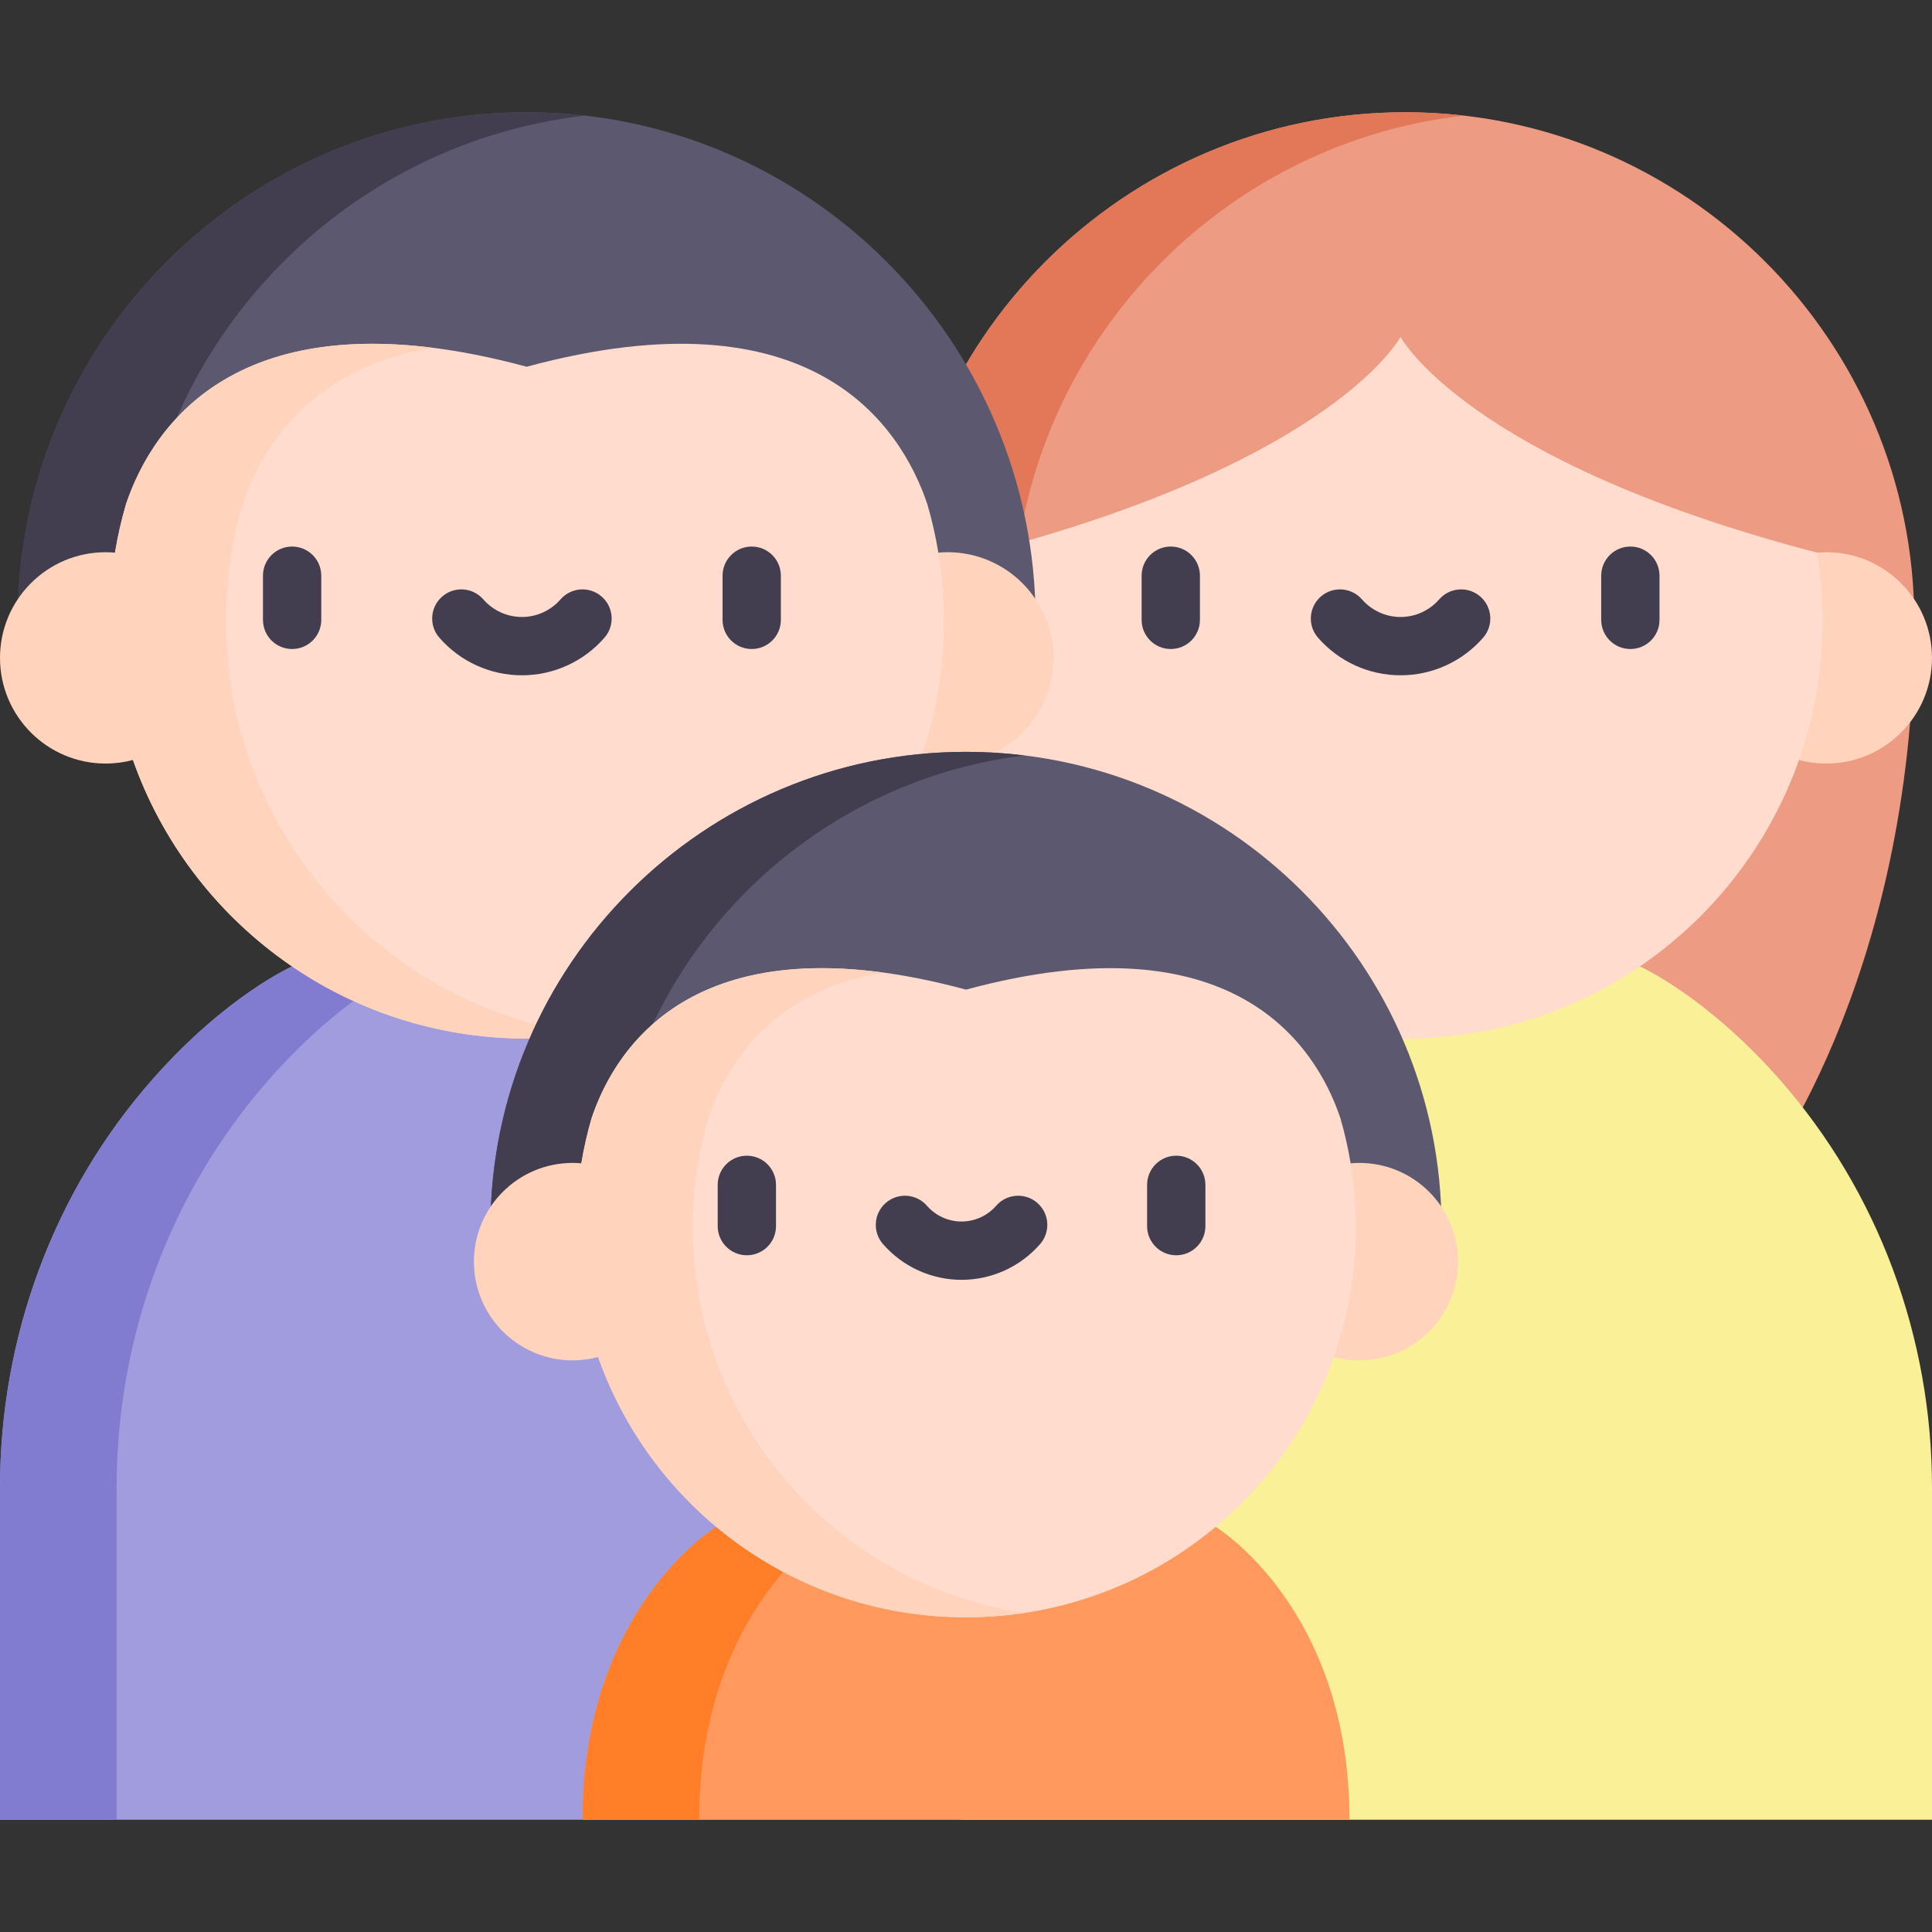
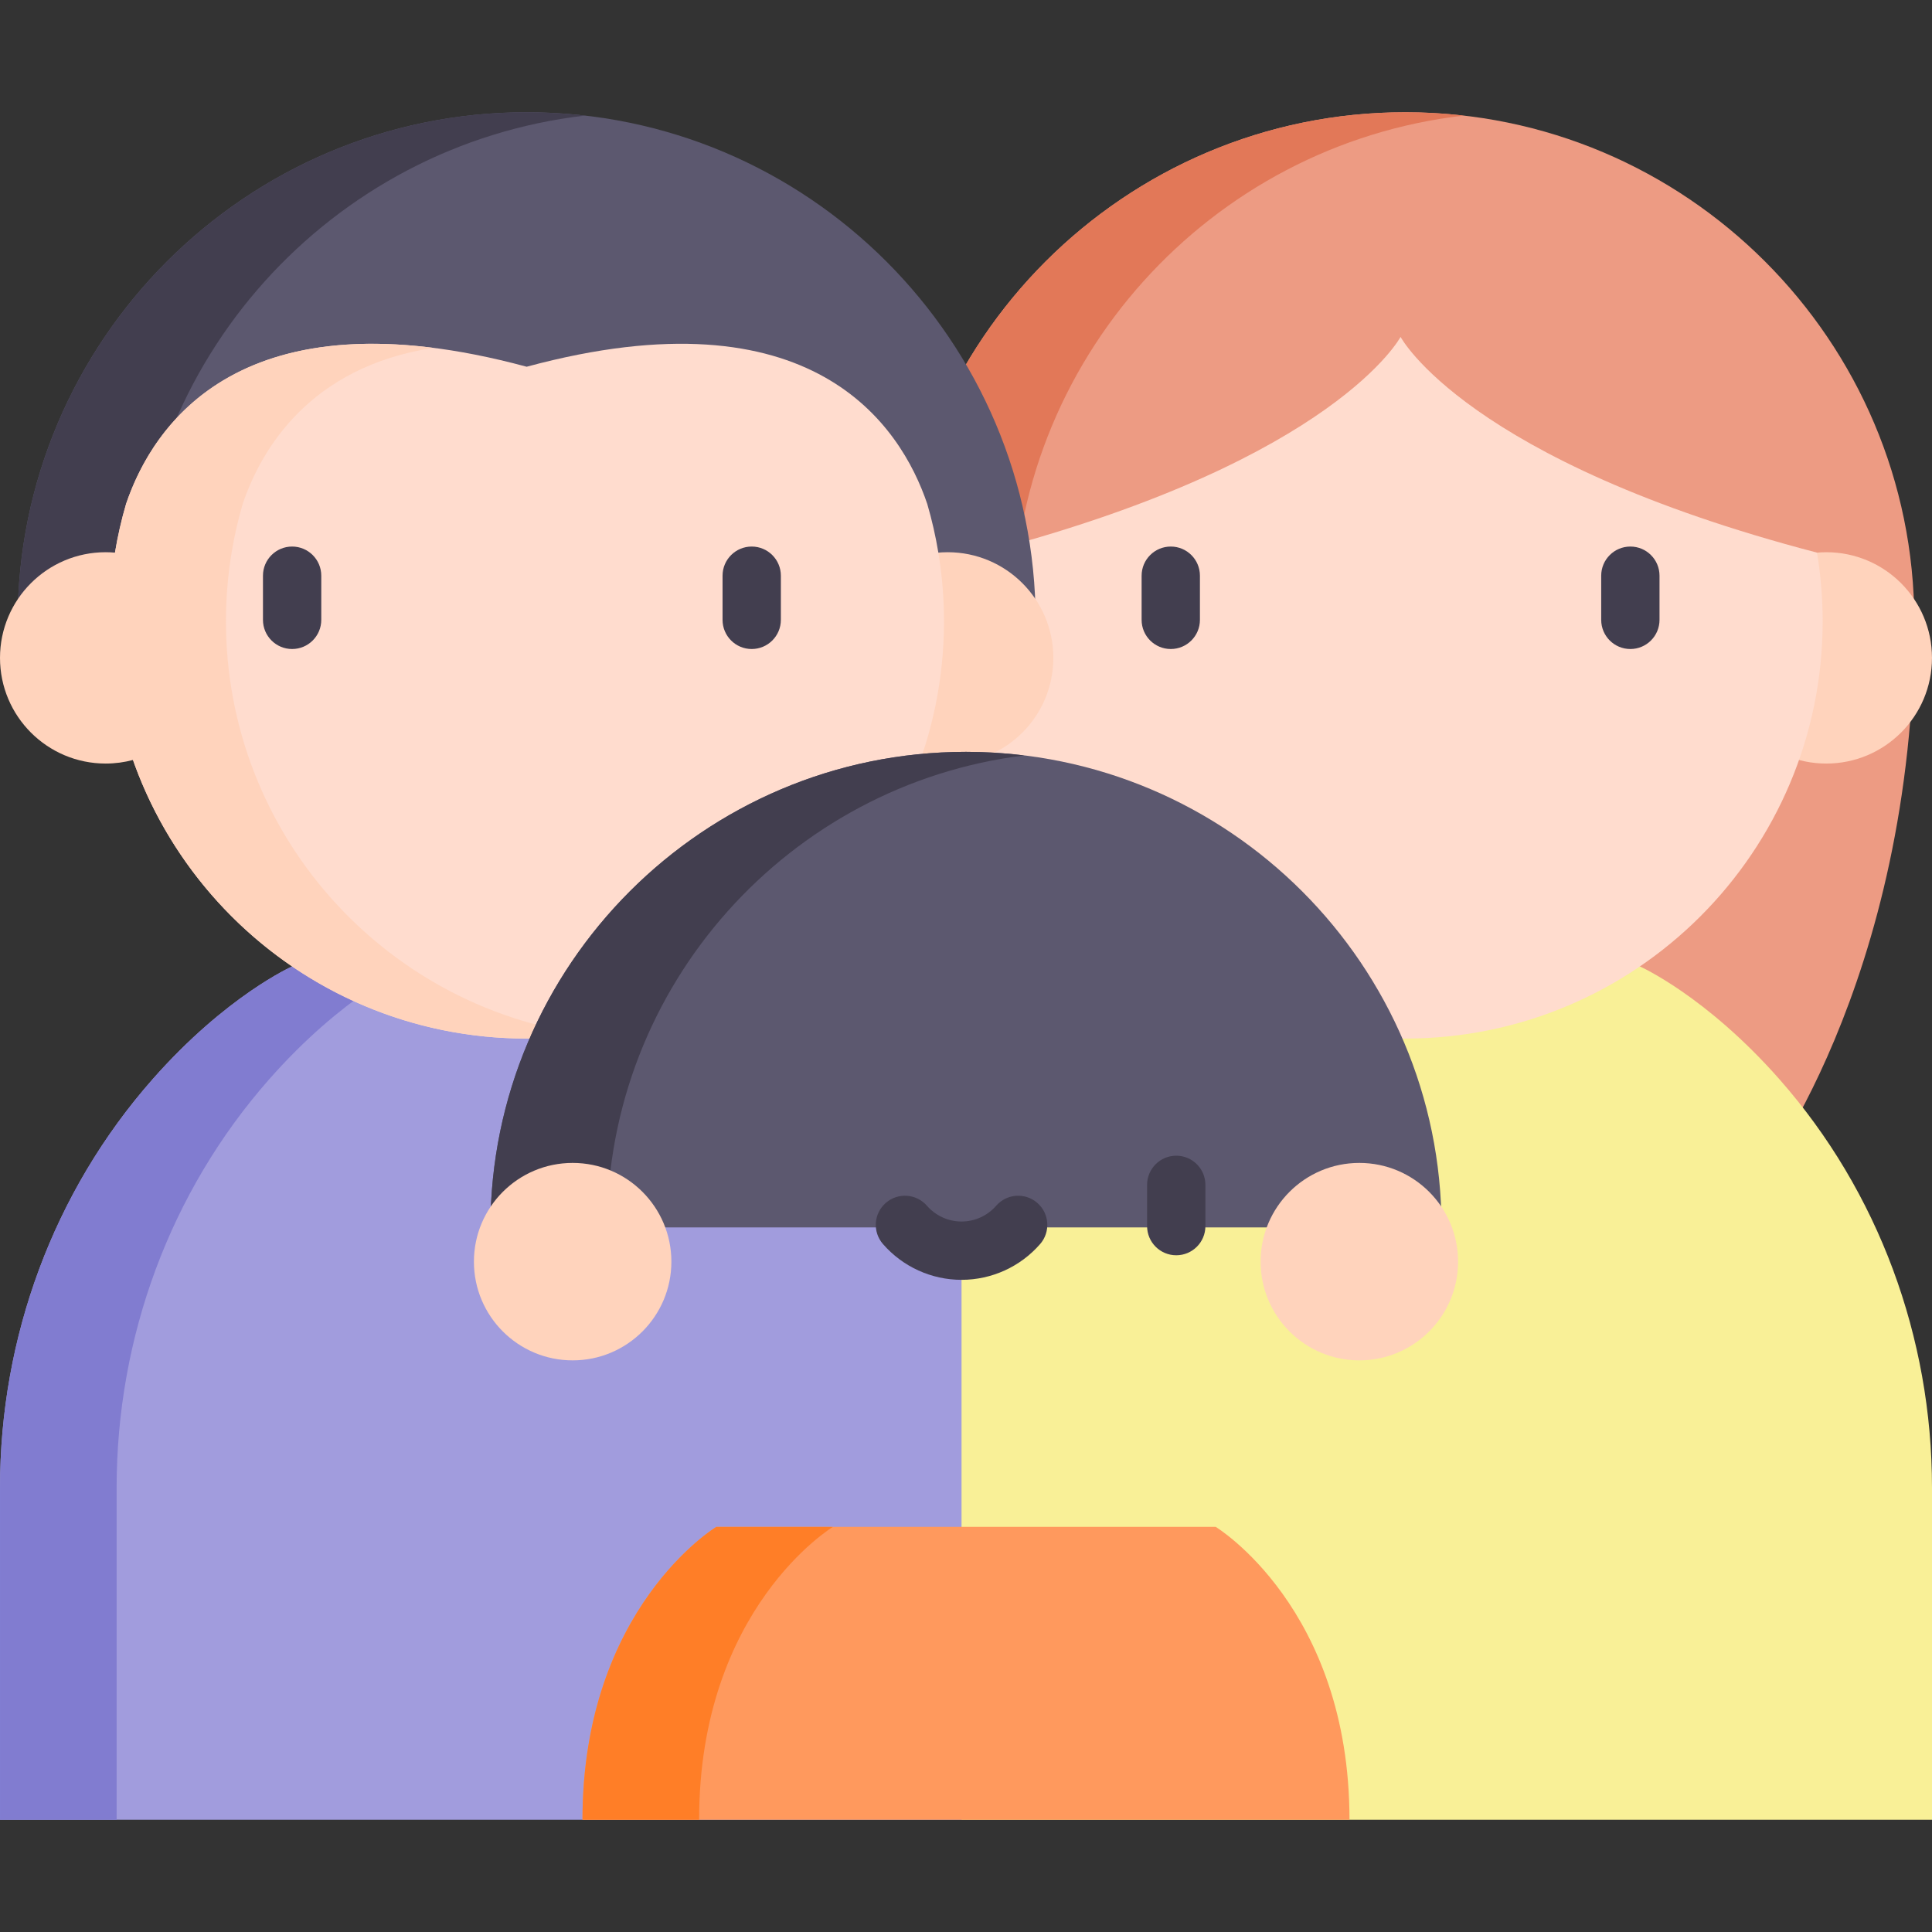
<svg xmlns="http://www.w3.org/2000/svg" id="Capa_1" height="512" viewBox="0 0 497.003 497.003" width="512">
  <rect x="0" y="0" width="497.003" height="497.003" fill="#333333" stroke="none" />
  <g>
    <path d="m492.45 159.809c0 93.793-41.025 144.994-41.025 144.994l-69.903-72.497 63.066-73.187z" fill="#ed9b83" />
    <path d="m247.353 248.616 46.327 106.094-46.327 113.417h-247.35v-85.44c0-38.61 13.72-76.09 39.25-105.05 19-21.56 35.9-29.02 35.9-29.02h172.2z" fill="#a19cdd" />
    <path d="m69.253 277.636c19-21.56 35.9-29.02 35.9-29.02h-30s-16.9 7.46-35.9 29.02c-25.53 28.96-39.25 66.44-39.25 105.05v85.44h30v-85.44c0-38.61 13.72-76.09 39.25-105.05z" fill="#817cd0" />
    <path d="m497.003 382.686v85.44h-249.65v-219.51h174.5s16.89 7.46 35.9 29.02c25.52 28.96 39.25 66.44 39.25 105.05z" fill="#f9f097" />
    <path d="m492.45 159.809c0-72.197-58.737-130.934-130.934-130.934s-130.934 58.737-130.934 130.934z" fill="#ed9b83" />
    <path d="m376.516 29.739c-4.924-.564-9.927-.864-15-.864-72.197 0-130.935 58.737-130.935 130.934h30c.001-67.125 50.777-122.604 115.935-130.07z" fill="#e27858" />
    <circle cx="469.816" cy="169.24" fill="#ffd3bc" r="27.184" />
    <path d="m360.293 86.668s-16.537 31.282-104.57 54.818c-1.024 5.955-1.564 12.076-1.564 18.324 0 11.554-3.378 23.786 0 34.215 13.956 43.09 59.619 73.143 107.358 73.143 59.292 0 107.357-48.066 107.357-107.358 0-6.01-.502-11.902-1.451-17.643-90.285-23.609-107.13-55.499-107.13-55.499z" fill="#ffdcce" />
    <g>
      <g>
        <path d="m301.179 166.957c-4.142 0-7.5-3.358-7.5-7.5v-11.359c0-4.142 3.358-7.5 7.5-7.5s7.5 3.358 7.5 7.5v11.359c0 4.142-3.358 7.5-7.5 7.5z" fill="#423e4f" />
      </g>
      <g>
        <path d="m419.406 166.957c-4.142 0-7.5-3.358-7.5-7.5v-11.359c0-4.142 3.358-7.5 7.5-7.5s7.5 3.358 7.5 7.5v11.359c0 4.142-3.358 7.5-7.5 7.5z" fill="#423e4f" />
      </g>
      <g>
-         <path d="m360.293 173.719c-8.141 0-15.882-3.526-21.239-9.673-2.721-3.123-2.396-7.86.727-10.582 3.123-2.721 7.861-2.396 10.582.727 2.507 2.877 6.127 4.528 9.931 4.528s7.423-1.65 9.931-4.528c2.722-3.123 7.459-3.448 10.582-.727s3.448 7.459.727 10.582c-5.359 6.147-13.1 9.673-21.241 9.673z" fill="#423e4f" />
-       </g>
+         </g>
    </g>
    <path d="m266.418 159.809c0-72.197-58.737-130.934-130.934-130.934s-130.934 58.737-130.934 130.934z" fill="#5c586f" />
    <path d="m150.483 29.738c-4.924-.564-9.927-.864-15-.864-72.197.001-130.933 58.739-130.932 130.936l30-.001c-.001-67.124 50.774-122.604 115.932-130.071z" fill="#423e4f" />
    <circle cx="243.785" cy="169.24" fill="#ffd3bc" r="27.184" />
    <path d="m241.39 142.167c-.706-4.271-1.663-8.456-2.857-12.54-6.805-20.062-29.395-55.187-103.049-35.285-73.654-19.902-96.245 15.224-103.049 35.285-1.194 4.084-2.151 8.27-2.857 12.54-.949 5.741-1.451 11.632-1.451 17.642 0 59.292 48.066 107.358 107.357 107.358s107.357-48.066 107.357-107.358c.001-6.009-.501-11.901-1.451-17.642z" fill="#ffdcce" />
    <path d="m58.127 159.809c0-6.01.502-11.901 1.451-17.642.706-4.27 1.663-8.455 2.857-12.54 4.735-13.961 17.124-35.212 49.04-40.141-54.752-6.951-73.04 22.449-79.04 40.141-1.194 4.084-2.151 8.27-2.857 12.54-.789-.069-1.587-.111-2.394-.111-15.014.001-27.184 12.171-27.184 27.184s12.17 27.184 27.184 27.184c2.431 0 4.785-.324 7.027-.922 14.712 41.744 54.495 71.665 101.273 71.665 5.091 0 10.097-.363 15-1.048-52.19-7.298-92.357-52.109-92.357-106.31z" fill="#ffd3bc" />
    <g>
      <g>
        <path d="m75.147 166.957c-4.142 0-7.5-3.358-7.5-7.5v-11.359c0-4.142 3.358-7.5 7.5-7.5s7.5 3.358 7.5 7.5v11.359c0 4.142-3.357 7.5-7.5 7.5z" fill="#423e4f" />
      </g>
      <g>
        <path d="m193.375 166.957c-4.142 0-7.5-3.358-7.5-7.5v-11.359c0-4.142 3.358-7.5 7.5-7.5s7.5 3.358 7.5 7.5v11.359c0 4.142-3.358 7.5-7.5 7.5z" fill="#423e4f" />
      </g>
      <g>
-         <path d="m134.261 173.719c-8.141 0-15.882-3.526-21.239-9.673-2.721-3.123-2.396-7.861.727-10.582s7.86-2.396 10.582.727c2.507 2.877 6.126 4.527 9.93 4.527s7.423-1.65 9.931-4.527c2.72-3.123 7.458-3.448 10.582-.727 3.123 2.721 3.448 7.459.727 10.582-5.357 6.147-13.099 9.673-21.24 9.673z" fill="#423e4f" />
-       </g>
+         </g>
    </g>
    <path d="m370.834 315.745c0-67.456-54.879-122.334-122.334-122.334s-122.335 54.879-122.335 122.334z" fill="#5c586f" />
    <path d="m263.5 194.331c-4.917-.604-9.922-.921-15-.921-67.456 0-122.335 54.879-122.335 122.334h30c0-62.377 46.93-113.994 107.335-121.413z" fill="#423e4f" />
    <path d="m347.154 468.129c0-54.524-34.422-75.344-34.422-75.344h-128.464s-34.422 20.82-34.422 75.344z" fill="#ff995d" />
    <path d="m214.268 392.785h-30s-34.422 20.82-34.422 75.344h30c0-54.525 34.422-75.344 34.422-75.344z" fill="#ff7e27" />
    <circle cx="147.313" cy="324.556" fill="#ffd3bc" r="25.398" />
    <circle cx="349.687" cy="324.556" fill="#ffd3bc" r="25.398" />
-     <path d="m347.45 299.262c-.66-3.99-1.553-7.9-2.669-11.716-6.358-18.744-27.465-51.562-96.281-32.968-68.816-18.595-89.923 14.224-96.281 32.968-1.116 3.816-2.01 7.726-2.669 11.716-.887 5.364-1.356 10.868-1.356 16.483 0 55.398 44.909 100.306 100.306 100.306 55.398 0 100.306-44.909 100.306-100.306 0-5.615-.469-11.119-1.356-16.483z" fill="#ffdcce" />
-     <path d="m178.194 315.745c0-5.615.469-11.12 1.356-16.483.66-3.99 1.553-7.9 2.669-11.716 4.38-12.915 15.765-32.508 44.929-37.366-51.999-7.023-69.283 20.719-74.929 37.366-1.116 3.816-2.01 7.726-2.669 11.716-.887 5.363-1.356 10.868-1.356 16.483 0 55.398 44.909 100.306 100.306 100.306 5.098 0 10.106-.383 15-1.117-48.282-7.24-85.306-48.889-85.306-99.189z" fill="#ffd3bc" />
    <g>
      <g>
-         <path d="m192.126 322.916c-4.142 0-7.5-3.358-7.5-7.5v-10.613c0-4.142 3.358-7.5 7.5-7.5s7.5 3.358 7.5 7.5v10.613c0 4.142-3.357 7.5-7.5 7.5z" fill="#423e4f" />
-       </g>
+         </g>
      <g>
        <path d="m302.588 322.916c-4.142 0-7.5-3.358-7.5-7.5v-10.613c0-4.142 3.358-7.5 7.5-7.5s7.5 3.358 7.5 7.5v10.613c0 4.142-3.358 7.5-7.5 7.5z" fill="#423e4f" />
      </g>
      <g>
        <path d="m247.357 329.234c-7.749 0-15.117-3.355-20.216-9.206-2.721-3.123-2.396-7.86.727-10.582 3.123-2.721 7.86-2.396 10.582.727 2.249 2.581 5.496 4.061 8.907 4.061s6.658-1.48 8.907-4.061c2.721-3.123 7.459-3.448 10.582-.727s3.448 7.459.727 10.582c-5.099 5.85-12.467 9.206-20.216 9.206z" fill="#423e4f" />
      </g>
    </g>
  </g>
</svg>